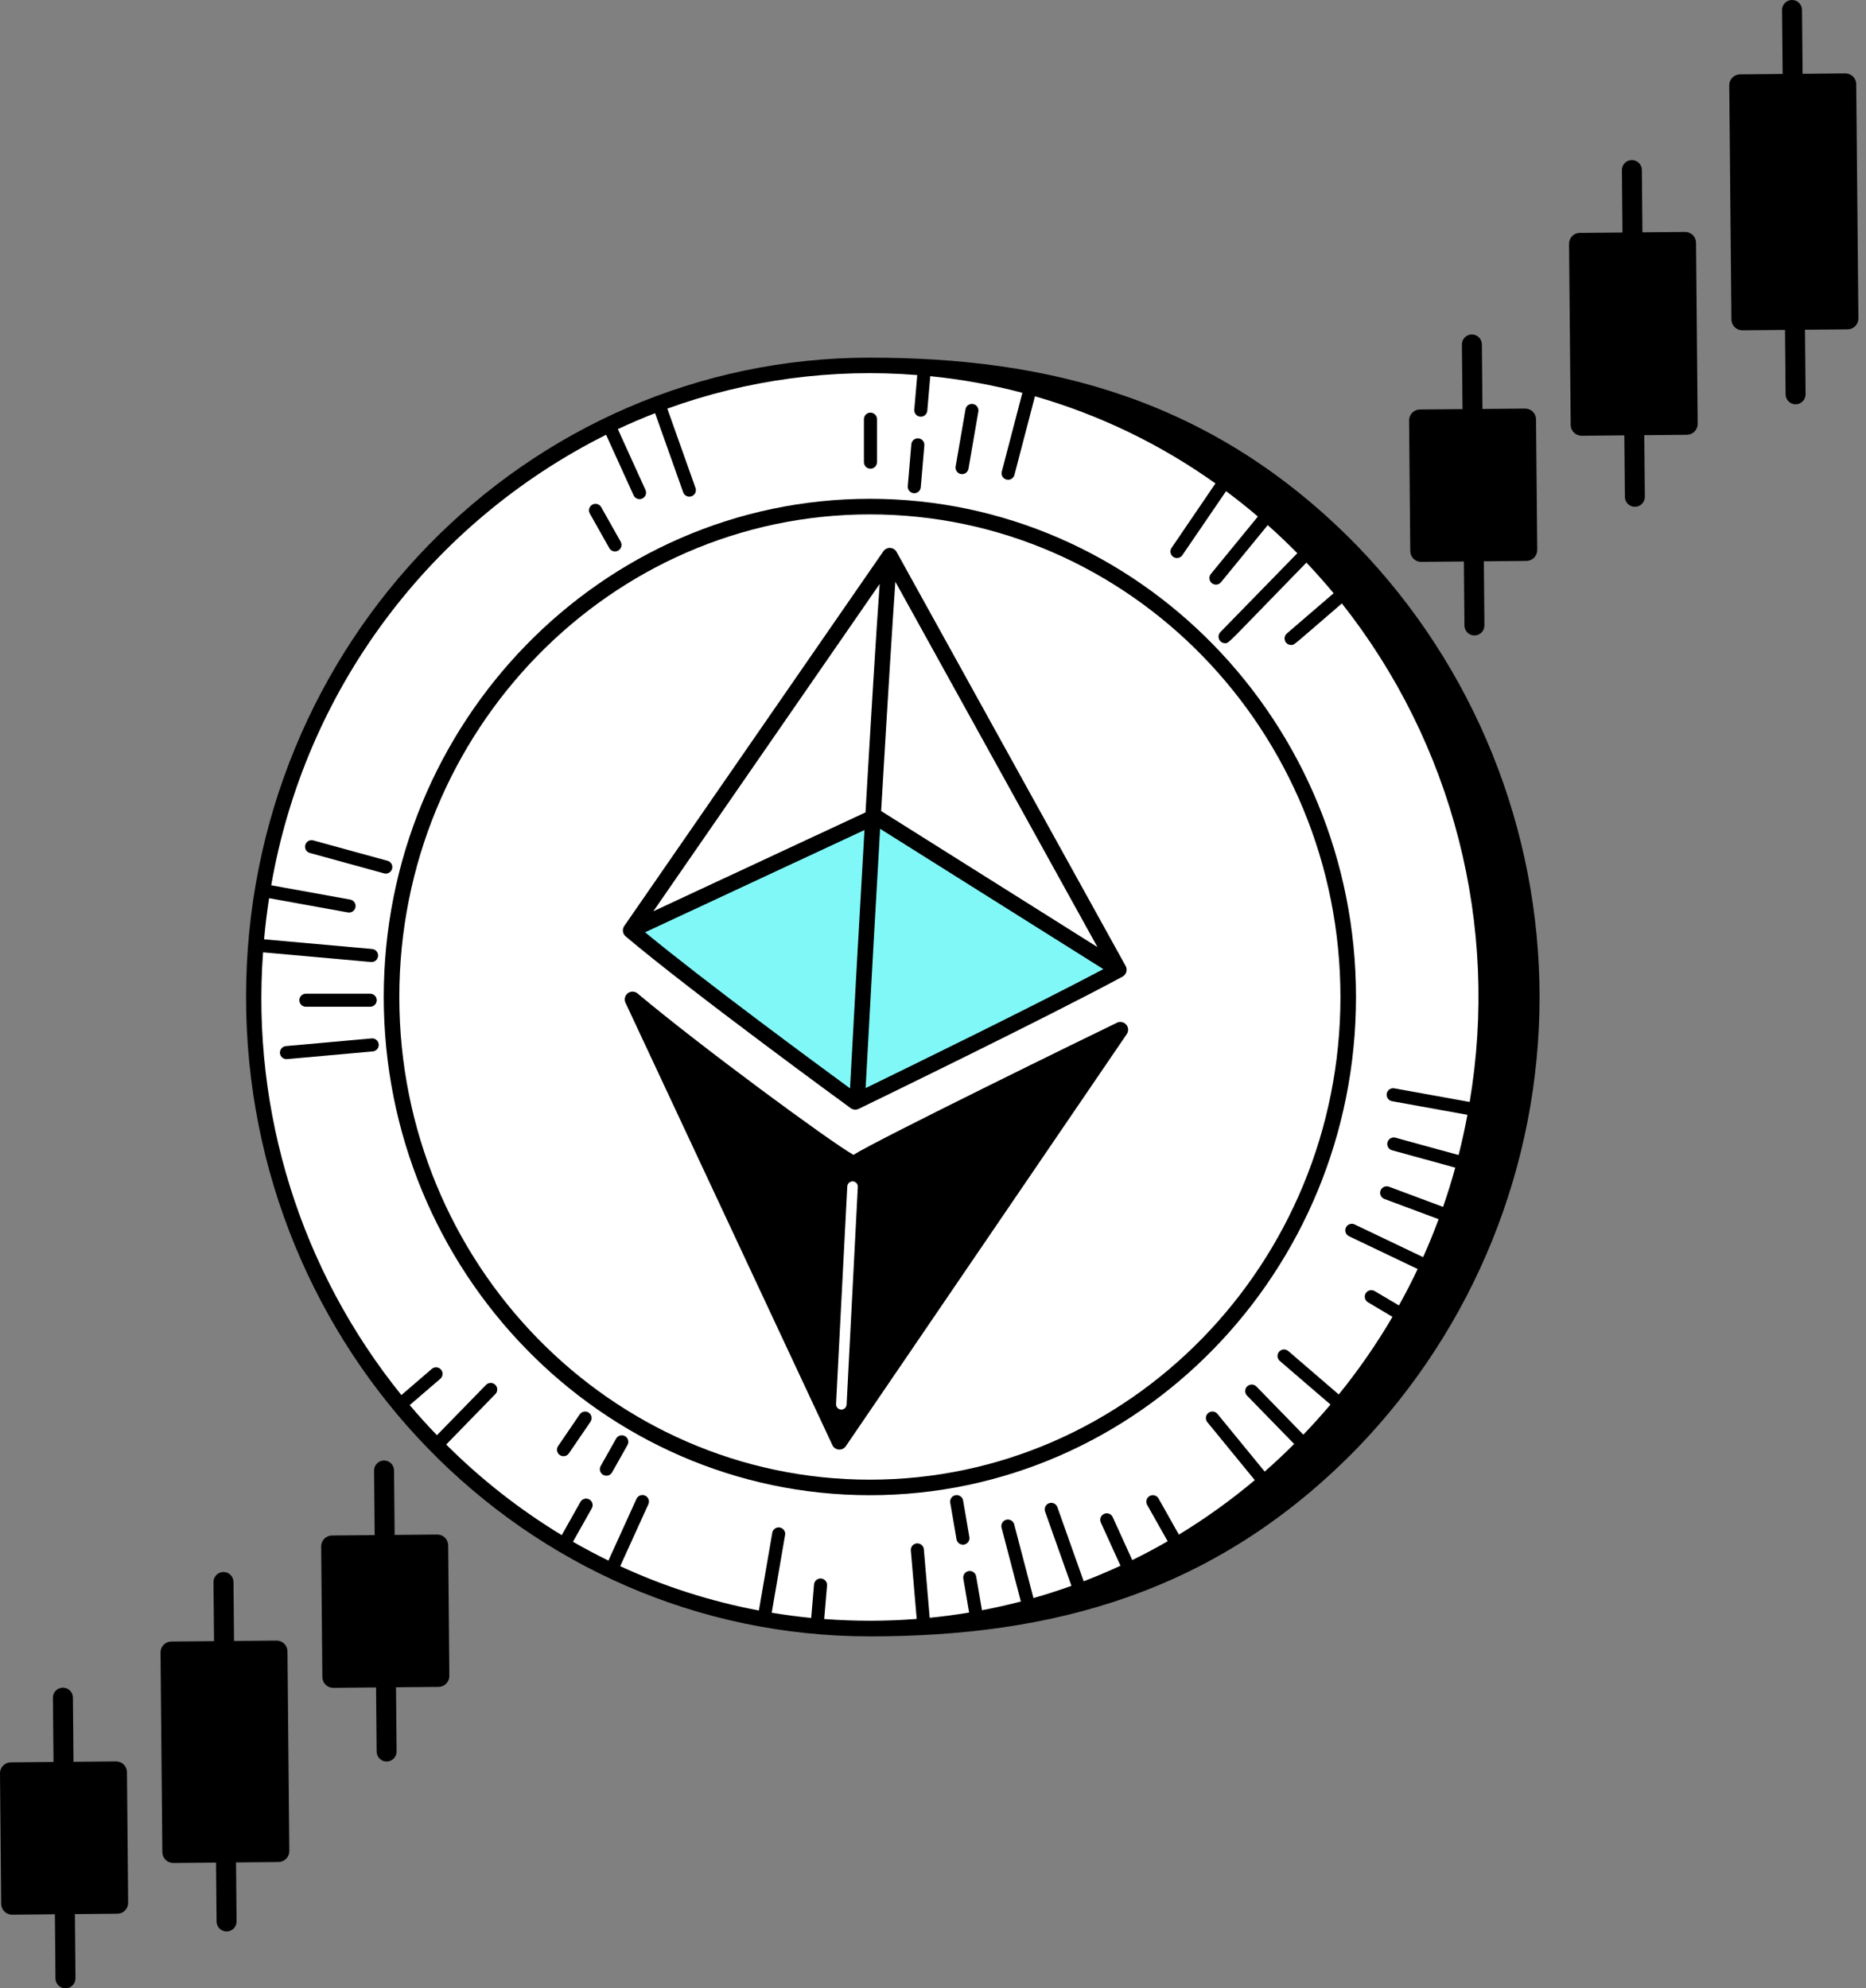
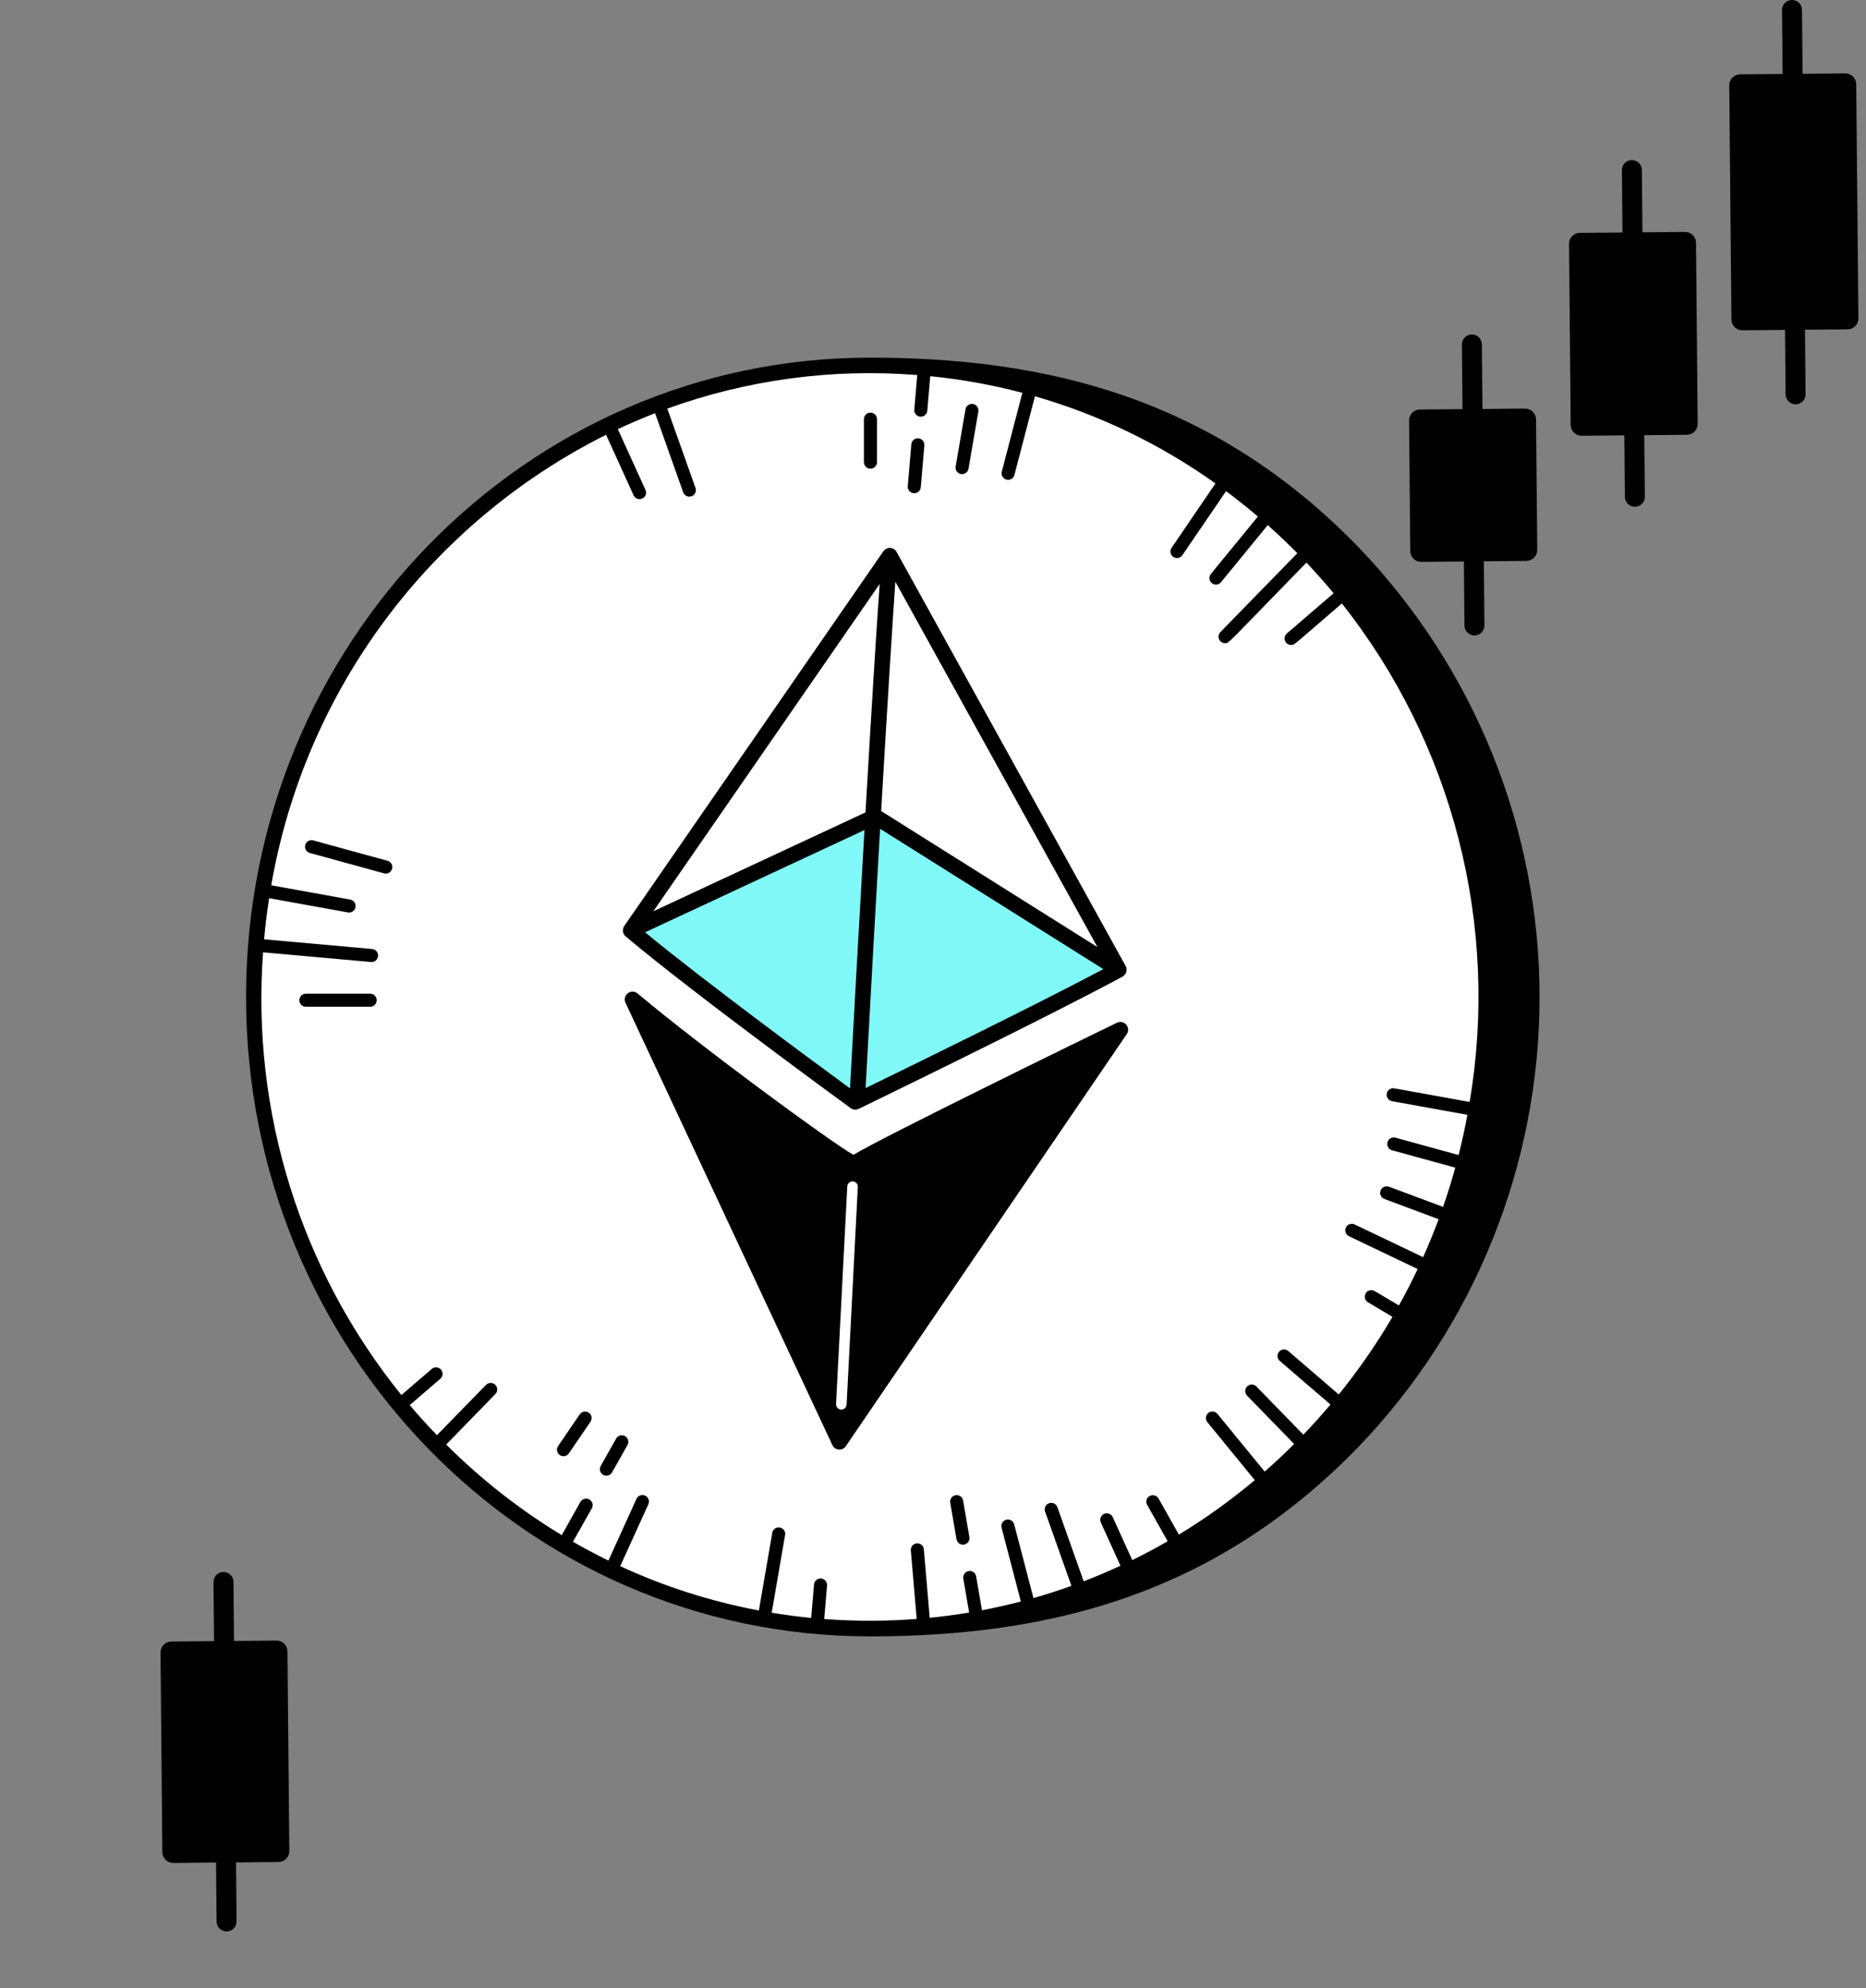
<svg xmlns="http://www.w3.org/2000/svg" width="152" height="162" viewBox="0 0 152 162" fill="none">
  <rect x="0" y="0" width="152" height="162" fill="#808080" stroke="none" />
  <path d="M70.858 132.688C98.573 132.688 121.04 109.65 121.04 81.231C121.04 52.813 98.573 29.775 70.858 29.775C43.143 29.775 20.676 52.813 20.676 81.231C20.676 109.65 43.143 132.688 70.858 132.688Z" fill="white" />
-   <path d="M70.858 121.821C49.022 121.821 31.259 103.612 31.259 81.23C31.259 58.848 49.022 40.639 70.858 40.639C92.695 40.639 110.457 58.848 110.457 81.23C110.457 103.612 92.694 121.821 70.858 121.821ZM70.858 41.909C49.722 41.909 32.527 59.549 32.527 81.23C32.527 102.91 49.722 120.556 70.858 120.556C91.995 120.556 109.189 102.915 109.189 81.234C109.189 59.553 91.995 41.909 70.858 41.909Z" fill="black" />
-   <path d="M50.096 44.928C50.189 44.927 50.28 44.903 50.36 44.856C50.44 44.809 50.507 44.743 50.553 44.663C50.6 44.583 50.625 44.492 50.626 44.399C50.627 44.306 50.603 44.215 50.558 44.134L48.973 41.32C48.939 41.259 48.893 41.206 48.838 41.163C48.783 41.119 48.72 41.087 48.653 41.069C48.586 41.05 48.516 41.044 48.446 41.053C48.377 41.061 48.31 41.083 48.249 41.117C48.188 41.151 48.135 41.197 48.091 41.252C48.048 41.307 48.016 41.37 47.998 41.437C47.979 41.504 47.973 41.575 47.981 41.644C47.99 41.713 48.012 41.78 48.046 41.841L49.631 44.655C49.677 44.738 49.745 44.807 49.827 44.855C49.908 44.903 50.001 44.928 50.096 44.928Z" fill="black" />
  <path d="M31.611 70.145L25.556 68.482C25.488 68.457 25.414 68.447 25.341 68.453C25.268 68.458 25.197 68.478 25.133 68.511C25.068 68.545 25.011 68.592 24.965 68.649C24.919 68.706 24.885 68.771 24.866 68.842C24.846 68.912 24.841 68.986 24.852 69.058C24.862 69.131 24.887 69.2 24.925 69.262C24.964 69.325 25.015 69.378 25.075 69.42C25.134 69.462 25.202 69.491 25.274 69.505L31.329 71.169C31.46 71.193 31.595 71.167 31.708 71.096C31.821 71.025 31.903 70.915 31.938 70.787C31.974 70.658 31.96 70.521 31.9 70.403C31.839 70.284 31.736 70.192 31.612 70.145L31.611 70.145Z" fill="black" />
  <path d="M24.917 82.025H30.154C30.295 82.025 30.43 81.969 30.53 81.869C30.63 81.769 30.686 81.634 30.686 81.493C30.686 81.352 30.63 81.217 30.53 81.117C30.43 81.017 30.295 80.961 30.154 80.961H24.917C24.776 80.961 24.64 81.017 24.541 81.117C24.441 81.217 24.385 81.352 24.385 81.493C24.385 81.634 24.441 81.769 24.541 81.869C24.64 81.969 24.776 82.025 24.917 82.025Z" fill="black" />
-   <path d="M30.279 84.603L23.286 85.231C23.217 85.237 23.149 85.258 23.087 85.29C23.025 85.322 22.971 85.366 22.926 85.42C22.881 85.474 22.847 85.536 22.826 85.602C22.805 85.669 22.798 85.739 22.804 85.809C22.81 85.878 22.83 85.945 22.863 86.007C22.895 86.069 22.939 86.124 22.993 86.169C23.046 86.214 23.108 86.248 23.175 86.268C23.241 86.289 23.311 86.297 23.381 86.291L30.374 85.663C30.513 85.648 30.64 85.58 30.729 85.472C30.818 85.365 30.861 85.226 30.849 85.087C30.836 84.948 30.77 84.819 30.663 84.728C30.557 84.638 30.419 84.593 30.28 84.603H30.279Z" fill="black" />
  <path d="M47.963 115.097C47.846 115.017 47.703 114.987 47.564 115.013C47.425 115.04 47.303 115.119 47.223 115.236L45.448 117.836C45.377 117.953 45.353 118.092 45.382 118.225C45.41 118.359 45.489 118.475 45.602 118.552C45.715 118.629 45.853 118.66 45.988 118.637C46.122 118.615 46.243 118.542 46.325 118.433L48.102 115.833C48.18 115.717 48.21 115.574 48.184 115.436C48.158 115.298 48.078 115.176 47.963 115.097Z" fill="black" />
  <path d="M50.912 117.008C50.789 116.938 50.644 116.921 50.508 116.959C50.373 116.996 50.258 117.087 50.188 117.21L48.924 119.454C48.859 119.577 48.845 119.719 48.885 119.852C48.924 119.984 49.013 120.097 49.134 120.164C49.254 120.233 49.397 120.251 49.531 120.216C49.664 120.181 49.779 120.094 49.85 119.976L51.114 117.732C51.183 117.609 51.201 117.464 51.163 117.327C51.125 117.192 51.035 117.077 50.912 117.008Z" fill="black" />
  <path d="M78.452 122.252C78.44 122.183 78.415 122.118 78.378 122.059C78.34 122 78.292 121.949 78.234 121.908C78.178 121.868 78.113 121.84 78.045 121.823C77.977 121.808 77.907 121.806 77.838 121.818C77.769 121.83 77.703 121.855 77.644 121.893C77.585 121.93 77.534 121.979 77.493 122.036C77.453 122.092 77.424 122.157 77.409 122.225C77.394 122.293 77.392 122.363 77.404 122.432L77.915 125.408C77.927 125.478 77.952 125.543 77.99 125.603C78.026 125.662 78.075 125.713 78.132 125.753C78.189 125.794 78.253 125.823 78.321 125.838C78.39 125.854 78.46 125.855 78.529 125.843C78.599 125.831 78.664 125.807 78.723 125.769C78.782 125.732 78.833 125.683 78.874 125.626C78.914 125.569 78.942 125.504 78.958 125.436C78.973 125.368 78.975 125.298 78.963 125.229L78.452 122.252Z" fill="black" />
  <path d="M79.26 32.916C79.191 32.904 79.121 32.906 79.052 32.921C78.984 32.937 78.92 32.965 78.863 33.006C78.806 33.046 78.757 33.097 78.721 33.156C78.683 33.215 78.658 33.281 78.647 33.35L77.844 38.008C77.832 38.077 77.834 38.147 77.849 38.215C77.865 38.283 77.893 38.348 77.934 38.405C77.974 38.462 78.025 38.511 78.084 38.548C78.142 38.586 78.208 38.611 78.277 38.623C78.346 38.635 78.417 38.633 78.485 38.617C78.553 38.602 78.618 38.573 78.675 38.532C78.732 38.492 78.78 38.441 78.817 38.382C78.855 38.322 78.879 38.257 78.891 38.188L79.694 33.53C79.706 33.461 79.704 33.391 79.689 33.322C79.673 33.254 79.644 33.19 79.604 33.133C79.564 33.076 79.513 33.027 79.453 32.99C79.394 32.953 79.329 32.928 79.26 32.916Z" fill="black" />
  <path d="M74.81 35.713C74.74 35.707 74.67 35.715 74.603 35.736C74.537 35.757 74.475 35.791 74.422 35.836C74.368 35.881 74.324 35.937 74.292 35.998C74.26 36.061 74.241 36.128 74.235 36.198L73.945 39.609C73.939 39.679 73.947 39.749 73.968 39.815C73.989 39.882 74.023 39.943 74.069 39.997C74.114 40.05 74.169 40.094 74.231 40.126C74.293 40.158 74.36 40.178 74.43 40.184C74.57 40.195 74.71 40.151 74.817 40.06C74.871 40.015 74.915 39.96 74.947 39.898C74.979 39.836 74.998 39.768 75.004 39.699L75.295 36.288C75.307 36.147 75.262 36.008 75.171 35.9C75.08 35.792 74.95 35.725 74.81 35.713Z" fill="black" />
  <path d="M70.905 33.619C70.764 33.619 70.629 33.675 70.529 33.775C70.429 33.875 70.373 34.01 70.373 34.151V37.655C70.373 37.796 70.429 37.932 70.529 38.032C70.629 38.131 70.764 38.187 70.905 38.187C71.046 38.187 71.182 38.131 71.281 38.032C71.381 37.932 71.437 37.796 71.437 37.655V34.151C71.437 34.081 71.424 34.012 71.397 33.948C71.37 33.883 71.331 33.824 71.281 33.775C71.232 33.726 71.173 33.686 71.109 33.66C71.044 33.633 70.975 33.619 70.905 33.619Z" fill="black" />
  <path d="M110.562 44.481C98.78 32.4 85.249 29.139 70.858 29.139C42.835 29.139 20.043 52.411 20.043 81.231C20.043 109.891 42.66 133.323 70.858 133.323C85.658 133.323 98.999 129.843 110.562 117.983C120.086 108.119 125.409 94.943 125.409 81.233C125.409 67.521 120.086 54.345 110.562 44.481ZM109.052 113.614L104.94 110.074C104.834 109.982 104.695 109.936 104.554 109.947C104.413 109.957 104.283 110.023 104.191 110.13C104.099 110.237 104.053 110.376 104.064 110.516C104.074 110.657 104.14 110.787 104.247 110.88L108.378 114.434C107.67 115.272 106.933 116.09 106.167 116.888L102.345 112.965C102.246 112.864 102.112 112.806 101.97 112.804C101.829 112.803 101.693 112.857 101.592 112.955C101.49 113.054 101.432 113.188 101.43 113.33C101.429 113.471 101.483 113.607 101.581 113.708L105.419 117.648C104.639 118.427 103.839 119.177 103.018 119.897L99.172 115.197C99.128 115.143 99.073 115.098 99.012 115.065C98.951 115.032 98.883 115.011 98.813 115.004C98.744 114.997 98.674 115.004 98.607 115.024C98.54 115.044 98.478 115.077 98.424 115.121C98.37 115.166 98.325 115.22 98.291 115.282C98.258 115.343 98.238 115.41 98.231 115.48C98.223 115.549 98.23 115.619 98.25 115.687C98.27 115.753 98.303 115.816 98.348 115.87L102.211 120.592C100.267 122.228 98.2 123.713 96.029 125.032L94.364 122.075C94.293 121.956 94.178 121.87 94.045 121.835C93.911 121.8 93.768 121.818 93.648 121.886C93.527 121.953 93.438 122.066 93.398 122.198C93.359 122.331 93.374 122.474 93.438 122.596L95.114 125.573C94.169 126.119 93.208 126.631 92.232 127.108L90.64 123.608C90.582 123.48 90.474 123.379 90.342 123.33C90.211 123.28 90.064 123.285 89.936 123.344C89.807 123.402 89.707 123.509 89.658 123.641C89.609 123.773 89.614 123.919 89.672 124.048L91.272 127.566C90.287 128.021 89.288 128.445 88.275 128.836L86.129 122.787C86.079 122.657 85.981 122.551 85.855 122.492C85.729 122.434 85.584 122.428 85.453 122.474C85.322 122.521 85.213 122.617 85.153 122.741C85.092 122.867 85.082 123.011 85.126 123.143L87.278 129.207C86.258 129.573 85.226 129.905 84.183 130.202L82.61 124.183C82.571 124.05 82.481 123.939 82.361 123.871C82.242 123.804 82.1 123.785 81.966 123.82C81.833 123.855 81.718 123.94 81.646 124.057C81.575 124.175 81.551 124.316 81.581 124.45L83.157 130.482C82.112 130.754 81.057 130.992 79.99 131.195L79.516 128.438C79.504 128.369 79.48 128.303 79.442 128.243C79.405 128.185 79.357 128.133 79.3 128.093C79.243 128.052 79.178 128.023 79.11 128.008C79.042 127.993 78.971 127.991 78.902 128.003C78.833 128.015 78.767 128.04 78.709 128.077C78.65 128.115 78.599 128.163 78.559 128.22C78.518 128.278 78.49 128.342 78.474 128.411C78.459 128.479 78.457 128.549 78.469 128.618L78.944 131.382C77.882 131.559 76.81 131.701 75.731 131.808L75.253 126.216C75.238 126.079 75.169 125.953 75.062 125.865C74.955 125.777 74.817 125.735 74.679 125.747C74.541 125.758 74.413 125.823 74.323 125.928C74.232 126.032 74.186 126.169 74.193 126.307L74.672 131.902C72.164 132.095 69.645 132.098 67.137 131.909L67.367 129.201C67.376 129.13 67.37 129.058 67.35 128.989C67.33 128.921 67.296 128.856 67.251 128.8C67.205 128.745 67.149 128.7 67.086 128.666C67.022 128.633 66.953 128.613 66.882 128.607C66.81 128.602 66.738 128.61 66.67 128.632C66.602 128.655 66.54 128.692 66.486 128.739C66.432 128.787 66.389 128.845 66.358 128.909C66.327 128.974 66.31 129.044 66.307 129.116L66.077 131.821C64.997 131.715 63.925 131.573 62.862 131.394L63.942 125.114C63.962 125.042 63.966 124.967 63.955 124.894C63.943 124.82 63.917 124.751 63.877 124.688C63.837 124.626 63.784 124.572 63.722 124.531C63.66 124.49 63.59 124.463 63.517 124.451C63.444 124.438 63.369 124.442 63.297 124.461C63.225 124.479 63.158 124.513 63.1 124.559C63.042 124.605 62.994 124.663 62.959 124.728C62.925 124.794 62.904 124.866 62.899 124.94L61.816 131.214C57.917 130.48 54.123 129.268 50.521 127.603L52.815 122.557C52.844 122.493 52.86 122.425 52.862 122.355C52.864 122.285 52.853 122.216 52.829 122.15C52.804 122.086 52.767 122.025 52.719 121.974C52.672 121.924 52.614 121.882 52.551 121.854C52.487 121.825 52.419 121.809 52.349 121.806C52.279 121.803 52.209 121.815 52.144 121.839C52.079 121.864 52.019 121.901 51.968 121.948C51.917 121.996 51.876 122.053 51.847 122.117L49.561 127.148C48.583 126.67 47.621 126.158 46.673 125.614L48.214 122.877C48.278 122.754 48.292 122.612 48.253 122.479C48.214 122.347 48.124 122.234 48.004 122.167C47.883 122.098 47.741 122.081 47.607 122.116C47.474 122.15 47.359 122.237 47.287 122.355L45.759 125.074C42.337 122.999 39.177 120.522 36.346 117.693L40.354 113.578C40.453 113.476 40.507 113.339 40.505 113.197C40.502 113.056 40.444 112.921 40.342 112.823C40.24 112.724 40.103 112.67 39.962 112.672C39.82 112.675 39.685 112.733 39.587 112.835L35.592 116.933C34.825 116.138 34.086 115.32 33.374 114.48L35.867 112.336C35.974 112.244 36.04 112.114 36.05 111.973C36.061 111.832 36.015 111.693 35.923 111.587C35.831 111.48 35.701 111.413 35.56 111.403C35.42 111.393 35.281 111.438 35.174 111.53L32.697 113.662C24.498 103.505 20.47 90.609 21.429 77.591L30.228 78.38C30.367 78.39 30.505 78.345 30.611 78.255C30.718 78.164 30.785 78.036 30.797 77.896C30.809 77.757 30.766 77.619 30.677 77.511C30.588 77.403 30.461 77.335 30.322 77.32L21.513 76.53C21.613 75.406 21.749 74.289 21.921 73.179L28.339 74.34C28.408 74.352 28.478 74.351 28.547 74.336C28.615 74.321 28.68 74.293 28.737 74.253C28.794 74.213 28.843 74.162 28.881 74.103C28.919 74.045 28.945 73.979 28.957 73.91C28.97 73.841 28.968 73.771 28.953 73.702C28.939 73.634 28.91 73.569 28.87 73.512C28.831 73.454 28.78 73.406 28.721 73.368C28.662 73.33 28.596 73.304 28.527 73.292L22.094 72.129C23.451 64.303 26.626 56.905 31.363 50.53C36.1 44.155 42.268 38.98 49.37 35.423L51.611 40.355C51.64 40.419 51.682 40.476 51.733 40.523C51.784 40.571 51.843 40.608 51.909 40.633C51.974 40.657 52.044 40.669 52.114 40.666C52.183 40.664 52.252 40.648 52.316 40.619C52.379 40.59 52.436 40.549 52.484 40.498C52.532 40.447 52.569 40.387 52.593 40.322C52.618 40.256 52.629 40.187 52.627 40.117C52.624 40.047 52.608 39.978 52.579 39.915L50.328 34.962C51.31 34.503 52.299 34.078 53.363 33.664L55.651 40.112C55.698 40.245 55.797 40.354 55.924 40.414C56.051 40.475 56.198 40.482 56.331 40.435C56.464 40.388 56.572 40.29 56.633 40.162C56.694 40.035 56.701 39.889 56.654 39.755L54.358 33.291C60.871 30.935 67.813 30.003 74.717 30.558L74.474 33.396C74.468 33.533 74.516 33.667 74.607 33.77C74.698 33.873 74.826 33.937 74.963 33.948C75.1 33.959 75.236 33.916 75.342 33.829C75.449 33.742 75.517 33.617 75.534 33.481L75.776 30.648C78.31 30.902 80.818 31.355 83.28 32.005L81.6 38.44C81.569 38.575 81.592 38.716 81.663 38.834C81.735 38.953 81.85 39.038 81.984 39.073C82.118 39.108 82.26 39.09 82.381 39.022C82.501 38.953 82.59 38.841 82.629 38.708L84.305 32.287C89.573 33.804 94.545 36.206 99.008 39.388L95.419 44.659C95.349 44.775 95.325 44.915 95.354 45.048C95.382 45.181 95.461 45.298 95.574 45.375C95.686 45.452 95.824 45.482 95.959 45.46C96.094 45.438 96.215 45.365 96.297 45.256L99.872 40.018C100.756 40.675 101.62 41.363 102.464 42.084L98.635 46.763C98.546 46.873 98.504 47.013 98.518 47.154C98.532 47.294 98.602 47.423 98.711 47.512C98.82 47.601 98.961 47.644 99.101 47.629C99.241 47.615 99.37 47.546 99.46 47.436L103.267 42.783C104.091 43.516 104.894 44.279 105.678 45.072L99.408 51.501C99.335 51.577 99.287 51.672 99.268 51.775C99.248 51.877 99.26 51.983 99.301 52.08C99.342 52.176 99.409 52.258 99.497 52.316C99.584 52.374 99.686 52.405 99.79 52.405C100.138 52.405 99.927 52.49 106.417 45.839C107.185 46.649 107.924 47.481 108.634 48.334L104.827 51.61C104.743 51.68 104.684 51.774 104.655 51.88C104.627 51.986 104.632 52.097 104.67 52.2C104.708 52.303 104.777 52.391 104.866 52.453C104.957 52.515 105.063 52.548 105.172 52.548C105.457 52.548 105.221 52.678 109.306 49.164C113.784 54.831 117.024 61.373 118.816 68.37C120.61 75.366 120.916 82.66 119.715 89.782L113.591 88.674C113.522 88.66 113.45 88.66 113.38 88.674C113.311 88.688 113.245 88.716 113.186 88.756C113.128 88.795 113.078 88.846 113.039 88.906C113.001 88.965 112.974 89.031 112.962 89.101C112.949 89.171 112.951 89.243 112.966 89.312C112.982 89.381 113.011 89.446 113.052 89.504C113.093 89.561 113.145 89.61 113.205 89.648C113.265 89.685 113.332 89.71 113.402 89.721L119.533 90.83C119.328 91.932 119.088 93.024 118.815 94.106L113.639 92.684C113.507 92.658 113.371 92.683 113.256 92.753C113.141 92.823 113.058 92.935 113.022 93.065C112.986 93.194 113.001 93.332 113.063 93.452C113.125 93.571 113.23 93.662 113.357 93.708L118.543 95.133C118.246 96.213 117.914 97.279 117.548 98.331L113.14 96.686C113.075 96.662 113.005 96.65 112.935 96.654C112.866 96.656 112.797 96.673 112.733 96.702C112.67 96.731 112.613 96.772 112.565 96.824C112.517 96.875 112.48 96.935 112.456 97.001C112.432 97.066 112.421 97.136 112.423 97.206C112.426 97.276 112.442 97.345 112.472 97.408C112.501 97.472 112.542 97.529 112.594 97.576C112.645 97.624 112.705 97.661 112.77 97.685L117.188 99.333C116.8 100.379 116.379 101.41 115.924 102.427L110.358 99.767C110.295 99.735 110.226 99.715 110.154 99.709C110.083 99.704 110.013 99.713 109.944 99.736C109.877 99.759 109.815 99.795 109.762 99.841C109.708 99.888 109.665 99.946 109.634 100.01C109.603 100.074 109.586 100.144 109.583 100.215C109.579 100.287 109.59 100.357 109.614 100.424C109.639 100.491 109.677 100.553 109.726 100.604C109.775 100.656 109.833 100.698 109.898 100.727L115.479 103.394C115.003 104.399 114.495 105.387 113.954 106.36L111.96 105.18C111.839 105.113 111.697 105.096 111.564 105.133C111.431 105.17 111.316 105.256 111.246 105.375C111.176 105.494 111.154 105.635 111.187 105.77C111.218 105.904 111.302 106.021 111.418 106.095L113.428 107.289C112.131 109.504 110.668 111.619 109.052 113.614Z" fill="black" />
  <path d="M91.139 79.007L72.48 45.272L51.373 75.8C56.811 80.405 69.991 89.629 69.991 89.629C69.991 89.629 84.806 82.436 91.139 79.007Z" fill="white" />
  <path d="M90.914 83.362C89.294 84.136 71.459 92.855 69.52 94.091C67.654 93.04 57.135 85.308 51.931 80.939C51.82 80.847 51.682 80.796 51.538 80.793C51.394 80.79 51.253 80.837 51.139 80.924C51.025 81.012 50.944 81.136 50.91 81.276C50.875 81.416 50.889 81.563 50.949 81.694L67.804 117.74C67.851 117.842 67.925 117.928 68.017 117.992C68.109 118.055 68.216 118.093 68.327 118.102C68.439 118.111 68.55 118.09 68.651 118.041C68.752 117.993 68.838 117.919 68.9 117.826L91.754 84.296C91.849 84.178 91.899 84.031 91.895 83.88C91.891 83.729 91.833 83.584 91.732 83.472C91.63 83.36 91.493 83.287 91.343 83.267C91.193 83.246 91.041 83.281 90.914 83.362Z" fill="black" />
  <path d="M91.139 79.007L70.966 66.818L51.373 75.803C56.811 80.408 69.991 89.632 69.991 89.632C69.991 89.632 84.806 82.436 91.139 79.007Z" fill="#81F8F8" />
  <path d="M91.693 78.704L73.034 44.968C72.982 44.873 72.907 44.794 72.815 44.737C72.724 44.68 72.619 44.647 72.511 44.641C72.404 44.636 72.296 44.658 72.2 44.706C72.103 44.753 72.02 44.825 71.958 44.913L50.851 75.445C50.761 75.575 50.723 75.733 50.744 75.89C50.764 76.046 50.843 76.189 50.963 76.29C56.358 80.854 69.162 90.19 69.291 90.285C69.384 90.352 69.493 90.392 69.607 90.403C69.721 90.414 69.836 90.394 69.94 90.346C70.091 90.273 85.166 82.966 91.44 79.569C91.513 79.529 91.578 79.475 91.631 79.41C91.683 79.345 91.722 79.27 91.746 79.189C91.77 79.109 91.777 79.025 91.769 78.942C91.759 78.859 91.734 78.778 91.693 78.704ZM72.933 47.397L89.396 77.164L71.776 66.079C72.275 57.537 72.706 50.642 72.933 47.397ZM70.502 66.189L53.221 74.244L71.657 47.575C71.388 51.259 70.949 58.475 70.502 66.189ZM69.24 88.674C66.501 86.667 57.387 79.952 52.548 75.958L70.418 67.627C69.972 75.332 69.528 83.338 69.24 88.674ZM71.692 67.526L89.876 78.96C84.301 81.918 73.93 86.987 70.511 88.651C70.906 81.305 71.317 73.996 71.692 67.528V67.526Z" fill="black" />
  <path d="M68.101 114.408L69.017 96.66C69.025 96.546 69.076 96.44 69.161 96.364C69.245 96.288 69.356 96.248 69.47 96.252C69.526 96.255 69.582 96.269 69.633 96.292C69.684 96.317 69.73 96.351 69.768 96.393C69.806 96.435 69.835 96.484 69.853 96.538C69.872 96.591 69.88 96.648 69.876 96.704L68.962 114.451C68.953 114.562 68.9 114.665 68.816 114.738C68.732 114.812 68.623 114.849 68.511 114.844C68.4 114.838 68.295 114.789 68.218 114.708C68.142 114.627 68.1 114.52 68.101 114.408Z" fill="white" />
-   <path d="M9.449 143.508L5.986 143.539L5.939 138.308C5.937 138.092 5.849 137.885 5.695 137.734C5.541 137.583 5.333 137.498 5.117 137.5C4.901 137.503 4.695 137.59 4.543 137.744C4.392 137.898 4.308 138.106 4.31 138.322L4.358 143.555L0.878 143.586C0.761 143.587 0.646 143.611 0.539 143.656C0.432 143.702 0.335 143.768 0.253 143.851C0.172 143.934 0.107 144.032 0.064 144.14C0.021 144.248 -0.001 144.364 4.66233e-05 144.48L0.096 155.121C0.099 155.356 0.194 155.58 0.362 155.745C0.529 155.909 0.755 156.001 0.99 155.999L4.471 155.967L4.519 161.193C4.521 161.409 4.608 161.615 4.763 161.767C4.917 161.918 5.125 162.002 5.34 162C5.556 161.998 5.763 161.91 5.914 161.757C6.066 161.602 6.15 161.394 6.148 161.178L6.1 155.953L9.561 155.921C9.796 155.919 10.02 155.823 10.185 155.656C10.349 155.488 10.441 155.262 10.439 155.028L10.342 144.386C10.341 144.27 10.317 144.155 10.272 144.047C10.226 143.94 10.16 143.844 10.077 143.762C9.994 143.68 9.896 143.616 9.788 143.573C9.68 143.529 9.565 143.507 9.449 143.508Z" fill="black" />
  <path d="M22.526 133.665L19.063 133.696L19.019 128.885C19.017 128.669 18.929 128.463 18.775 128.311C18.621 128.16 18.413 128.076 18.197 128.078C17.981 128.081 17.774 128.169 17.623 128.323C17.472 128.477 17.388 128.685 17.39 128.901L17.435 133.711L13.954 133.742C13.719 133.745 13.495 133.839 13.33 134.007C13.165 134.175 13.074 134.401 13.076 134.636L13.224 150.907C13.226 151.142 13.321 151.366 13.489 151.531C13.656 151.695 13.883 151.786 14.117 151.785L17.598 151.753L17.642 156.559C17.644 156.775 17.732 156.981 17.886 157.132C18.04 157.284 18.248 157.368 18.464 157.365C18.68 157.363 18.887 157.276 19.038 157.121C19.189 156.967 19.273 156.759 19.271 156.543L19.227 151.739L22.689 151.707C22.805 151.706 22.92 151.682 23.027 151.636C23.134 151.591 23.231 151.526 23.313 151.442C23.394 151.359 23.459 151.261 23.502 151.153C23.546 151.045 23.568 150.929 23.567 150.813L23.417 134.54C23.414 134.306 23.319 134.082 23.152 133.919C22.985 133.754 22.76 133.663 22.526 133.665Z" fill="black" />
-   <path d="M36.507 125.903C36.506 125.786 36.481 125.672 36.436 125.565C36.39 125.457 36.324 125.36 36.241 125.279C36.158 125.197 36.059 125.133 35.951 125.09C35.843 125.046 35.728 125.025 35.611 125.026L32.146 125.056L32.098 119.826C32.1 119.717 32.081 119.609 32.041 119.508C32.001 119.407 31.941 119.314 31.864 119.236C31.788 119.159 31.696 119.097 31.596 119.056C31.495 119.015 31.387 118.993 31.278 118.994C31.169 118.995 31.061 119.018 30.961 119.062C30.861 119.105 30.771 119.167 30.696 119.247C30.62 119.325 30.562 119.419 30.523 119.52C30.485 119.623 30.467 119.731 30.472 119.84L30.52 125.072L27.039 125.103C26.805 125.106 26.58 125.201 26.416 125.369C26.251 125.537 26.16 125.762 26.162 125.997L26.258 136.639C26.261 136.873 26.356 137.097 26.524 137.262C26.691 137.426 26.917 137.518 27.152 137.516L30.633 137.484L30.68 142.712C30.682 142.928 30.769 143.134 30.923 143.285C31.077 143.436 31.285 143.52 31.501 143.518C31.716 143.516 31.922 143.429 32.074 143.275C32.225 143.121 32.309 142.913 32.307 142.697L32.259 137.47L35.724 137.438C35.959 137.436 36.183 137.34 36.348 137.173C36.512 137.005 36.603 136.779 36.601 136.545L36.507 125.903Z" fill="black" />
  <path d="M124.23 33.288L120.758 33.319L120.71 28.081C120.713 27.972 120.693 27.863 120.652 27.762C120.612 27.661 120.552 27.569 120.475 27.491C120.399 27.414 120.307 27.353 120.206 27.311C120.106 27.27 119.997 27.249 119.889 27.25C119.78 27.251 119.672 27.274 119.573 27.318C119.472 27.361 119.382 27.424 119.307 27.503C119.232 27.582 119.174 27.675 119.135 27.777C119.097 27.879 119.08 27.988 119.084 28.097L119.132 33.334L115.659 33.365C115.424 33.367 115.2 33.462 115.035 33.629C114.871 33.797 114.779 34.023 114.781 34.257L114.877 44.899C114.878 45.015 114.902 45.13 114.947 45.237C114.993 45.345 115.058 45.442 115.141 45.524C115.224 45.605 115.323 45.67 115.43 45.713C115.538 45.757 115.653 45.779 115.77 45.778L119.244 45.747L119.291 50.968C119.294 51.184 119.382 51.39 119.535 51.541C119.612 51.616 119.702 51.675 119.801 51.715C119.9 51.755 120.007 51.775 120.113 51.773C120.22 51.772 120.326 51.75 120.424 51.708C120.523 51.666 120.611 51.605 120.686 51.529C120.761 51.453 120.819 51.363 120.859 51.263C120.9 51.164 120.919 51.058 120.918 50.951L120.871 45.732L124.341 45.7C124.457 45.699 124.572 45.675 124.68 45.63C124.787 45.584 124.884 45.518 124.966 45.435C125.047 45.352 125.111 45.254 125.155 45.146C125.198 45.038 125.22 44.923 125.22 44.806L125.122 34.165C125.12 33.93 125.025 33.706 124.857 33.541C124.69 33.377 124.464 33.286 124.23 33.288Z" fill="black" />
  <path d="M137.26 18.895L133.789 18.926L133.743 13.873C133.745 13.764 133.726 13.655 133.686 13.554C133.646 13.453 133.585 13.361 133.508 13.283C133.432 13.206 133.34 13.144 133.24 13.103C133.139 13.061 133.032 13.04 132.922 13.041C132.813 13.042 132.706 13.065 132.606 13.108C132.505 13.152 132.416 13.215 132.34 13.293C132.265 13.373 132.207 13.466 132.169 13.568C132.13 13.67 132.112 13.778 132.117 13.887L132.163 18.941L128.689 18.972C128.454 18.974 128.23 19.07 128.065 19.237C127.901 19.405 127.809 19.631 127.811 19.866L127.945 34.625C127.947 34.86 128.043 35.084 128.21 35.249C128.378 35.414 128.604 35.505 128.839 35.503L132.314 35.471L132.36 40.51C132.368 40.721 132.459 40.921 132.611 41.067C132.765 41.212 132.969 41.293 133.18 41.291C133.391 41.289 133.594 41.205 133.744 41.057C133.895 40.908 133.982 40.707 133.986 40.496L133.94 35.457L137.411 35.425C137.645 35.423 137.87 35.328 138.034 35.16C138.198 34.992 138.29 34.766 138.288 34.532L138.154 19.772C138.153 19.656 138.129 19.541 138.083 19.434C138.038 19.326 137.972 19.23 137.889 19.148C137.805 19.067 137.707 19.002 137.599 18.959C137.492 18.915 137.376 18.893 137.26 18.895Z" fill="black" />
  <path d="M151.204 6.857C151.203 6.74 151.179 6.626 151.133 6.518C151.088 6.411 151.021 6.314 150.939 6.233C150.855 6.151 150.757 6.087 150.649 6.044C150.541 6 150.425 5.978 150.309 5.979L146.835 6.011L146.787 0.781C146.778 0.57 146.688 0.37 146.535 0.224C146.382 0.079 146.178 -0.002 145.966 3.23755e-05C145.755 0.002 145.553 0.086 145.403 0.234C145.252 0.383 145.166 0.584 145.16 0.795L145.209 6.025L141.738 6.057C141.622 6.058 141.507 6.082 141.4 6.128C141.293 6.173 141.196 6.239 141.114 6.323C141.033 6.406 140.968 6.504 140.925 6.612C140.881 6.72 140.86 6.835 140.861 6.952L141.038 26.034C141.039 26.15 141.063 26.265 141.109 26.372C141.154 26.479 141.221 26.576 141.303 26.658C141.387 26.739 141.485 26.803 141.593 26.847C141.701 26.89 141.817 26.912 141.933 26.911L145.403 26.88L145.451 32.109C145.449 32.218 145.468 32.327 145.508 32.428C145.548 32.529 145.609 32.621 145.686 32.699C145.762 32.777 145.854 32.838 145.954 32.88C146.055 32.921 146.163 32.942 146.272 32.941C146.381 32.94 146.488 32.917 146.589 32.874C146.689 32.831 146.779 32.767 146.854 32.688C146.929 32.61 146.987 32.517 147.025 32.414C147.065 32.313 147.082 32.204 147.077 32.095L147.029 26.865L150.504 26.834C150.738 26.831 150.963 26.736 151.127 26.568C151.292 26.401 151.383 26.175 151.381 25.94L151.204 6.857Z" fill="black" />
</svg>